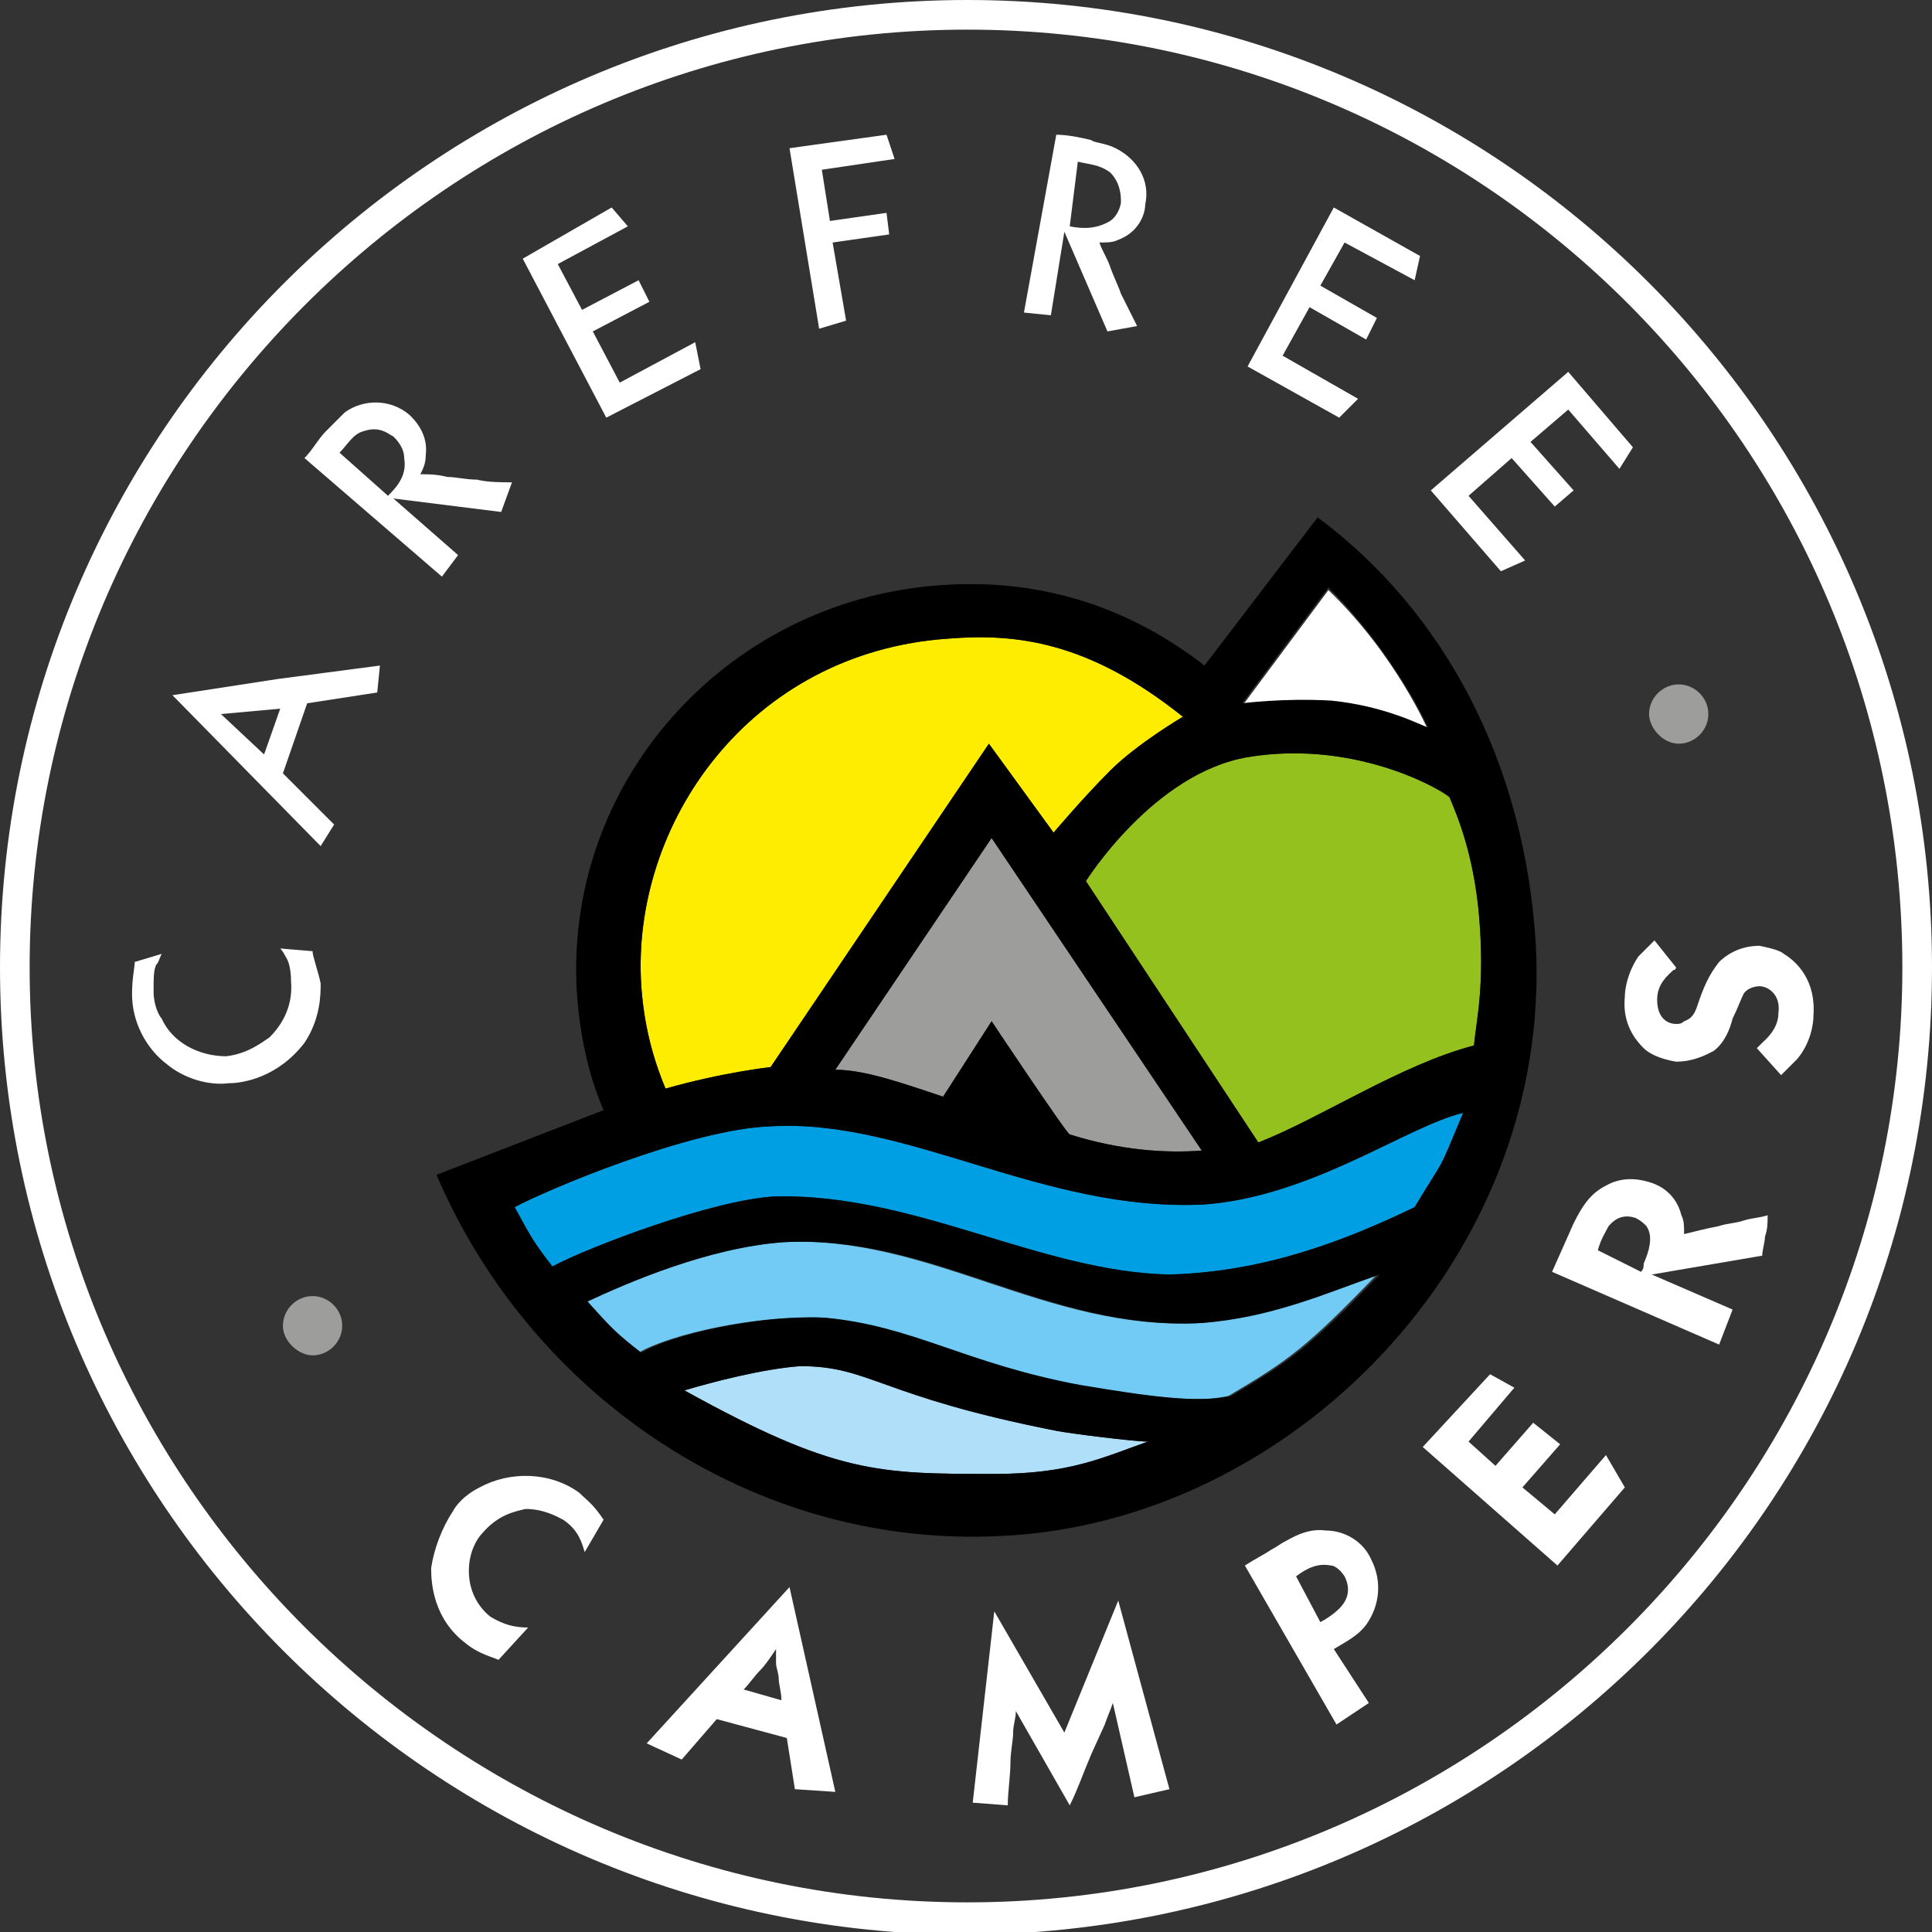
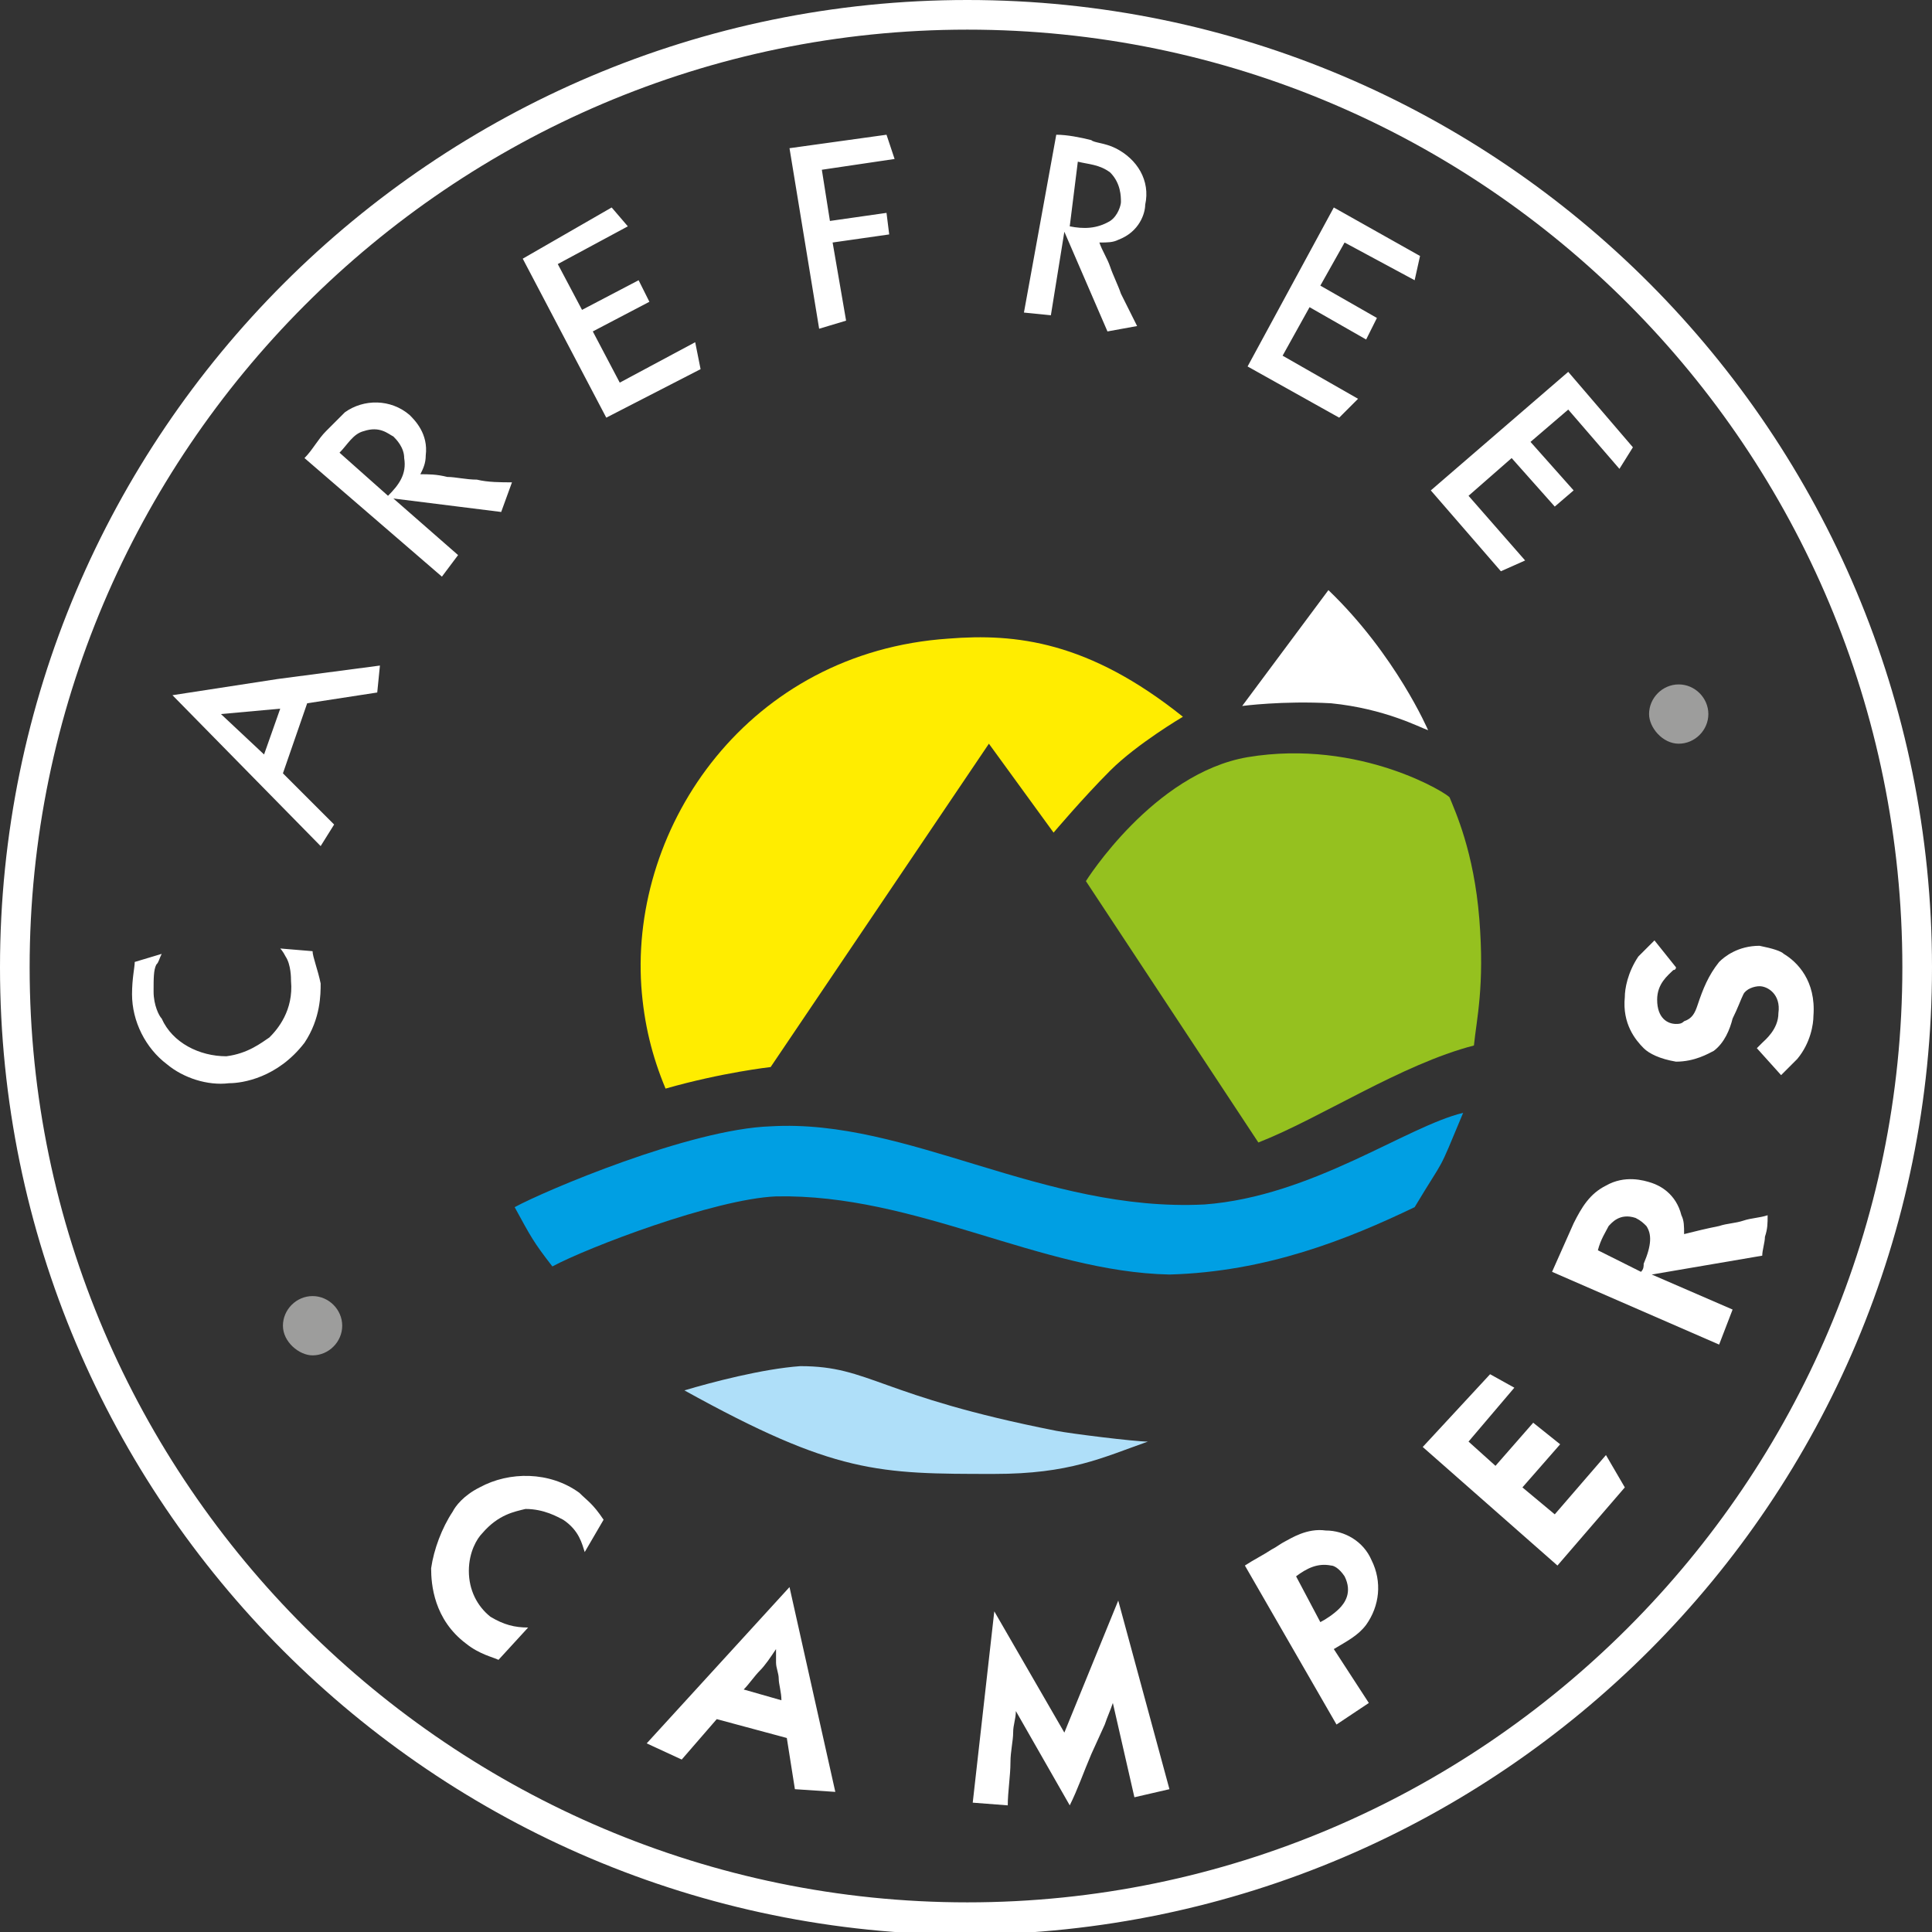
<svg xmlns="http://www.w3.org/2000/svg" version="1.1" id="Layer_1" x="0px" y="0px" viewBox="0 0 71.7 71.7" style="enable-background:new 0 0 71.7 71.7;" xml:space="preserve">
  <rect x="0" y="0" width="71.7" height="71.7" fill="#333333" stroke="none" />
  <style type="text/css">
	.st0{fill:#FFFFFF;}
	.st1{fill:#9D9D9C;}
	.st2{fill:#009FE3;}
	.st3{fill:#71CBF4;}
	.st4{fill:#AFDFF9;}
	.st5{fill:#95C11F;}
	.st6{fill:#FFED00;}
</style>
  <path class="st0" d="M70.6,35.9C70.6,55,55,70.6,35.9,70.6S1.1,55,1.1,35.9S16.7,1.1,35.9,1.1S70.6,16.7,70.6,35.9z M71.7,35.9  C71.7,16.1,55.7,0,35.9,0S0,16.1,0,35.9s16.1,35.9,35.9,35.9C55.7,71.7,71.7,55.7,71.7,35.9z" />
  <path class="st1" d="M61.2,26.5c0-0.6,0.5-1.1,1.1-1.1s1.1,0.5,1.1,1.1c0,0.6-0.5,1.1-1.1,1.1S61.2,27,61.2,26.5z M11.6,50.3  c0.6,0,1.1-0.5,1.1-1.1s-0.5-1.1-1.1-1.1s-1.1,0.5-1.1,1.1S11.1,50.3,11.6,50.3z" />
  <path class="st0" d="M58.2,13.8l-5.1,4.4l2.6,3l0.9-0.4l-2.1-2.4l1.6-1.4l1.6,1.8l0.7-0.6l-1.6-1.8l1.4-1.2l1.9,2.2l0.5-0.8  L58.2,13.8z M52.7,9.5l-0.2,0.9L49.9,9l-0.9,1.6l2.1,1.2l-0.4,0.8l-2.1-1.2l-1,1.8l2.8,1.6l-0.7,0.7l-3.4-1.9l3.2-5.9L52.7,9.5z   M40,6c0.4,0.1,0.8,0.1,1.2,0.4c0.4,0.4,0.4,0.9,0.4,1.1c0,0.1-0.1,0.5-0.4,0.7c-0.5,0.3-1,0.3-1.5,0.2L40,6z M42.2,12.1  c-0.2-0.4-0.4-0.8-0.6-1.2c-0.1-0.3-0.3-0.7-0.4-1c-0.1-0.3-0.3-0.6-0.4-0.9C41.1,9,41.3,9,41.5,8.9c0.8-0.3,1-1,1-1.3  c0.2-0.9-0.3-1.7-1.1-2.1c-0.4-0.2-0.8-0.2-0.9-0.3C40.1,5.1,39.6,5,39.2,5L38,11.6l1,0.1l0.5-3.1l1.6,3.7L42.2,12.1z M33.2,5.9  l-2.7,0.4l0.3,1.9l2.1-0.3L33,8.7l-2.1,0.3l0.5,2.9l-1,0.3l-1.1-6.7L32.9,5L33.2,5.9z M19.4,9.6l3.1,5.9l3.5-1.8l-0.2-1L23,14.2  l-1-1.9l2.1-1.1l-0.4-0.8l-2.1,1.1l-0.9-1.7l2.6-1.4l-0.6-0.7L19.4,9.6z M14.4,18.4c0.4-0.4,0.7-0.8,0.6-1.4c0-0.4-0.3-0.7-0.4-0.8  c-0.2-0.1-0.5-0.4-1.1-0.2c-0.4,0.1-0.6,0.5-0.9,0.8L14.4,18.4z M18.6,19l-4-0.5l2.4,2.1l-0.6,0.8L11.3,17c0.3-0.3,0.5-0.7,0.8-1  c0.1-0.1,0.4-0.4,0.7-0.7c0.7-0.5,1.7-0.5,2.4,0.1c0.2,0.2,0.7,0.7,0.6,1.5c0,0.3-0.1,0.5-0.2,0.7c0.3,0,0.6,0,1,0.1  c0.3,0,0.7,0.1,1.1,0.1c0.4,0.1,0.9,0.1,1.3,0.1L18.6,19z M8.2,26.5l2.2-0.2L9.8,28L8.2,26.5z M6.4,25.8l5.5,5.6l0.5-0.8l-1.9-1.9  l0.9-2.6l2.6-0.4l0.1-1l-3.8,0.5L6.4,25.8z M6,35.4c-0.1,0.2-0.1,0.3-0.2,0.4c-0.1,0.2-0.1,0.5-0.1,1c0,0.5,0.2,0.9,0.3,1  c0.4,0.9,1.4,1.4,2.4,1.4c0.8-0.1,1.3-0.5,1.6-0.7c0.3-0.3,0.9-1,0.8-2.1c0-0.1,0-0.6-0.2-0.9c-0.1-0.2-0.2-0.3-0.2-0.3l1.2,0.1  c0,0.2,0.2,0.7,0.3,1.2c0,0.4,0,1.3-0.6,2.2C10.3,40,9,40.2,8.5,40.2c-0.8,0.1-1.7-0.2-2.3-0.7c-0.8-0.6-1.3-1.6-1.3-2.6  c0-0.6,0.1-1,0.1-1.2L6,35.4z M61.4,34.9c-0.2,0.2-0.4,0.4-0.6,0.6c-0.4,0.6-0.5,1.2-0.5,1.5c-0.1,1,0.4,1.6,0.7,1.9  c0.2,0.2,0.6,0.4,1.2,0.5c0.7,0,1.2-0.3,1.4-0.4c0.4-0.3,0.6-0.8,0.7-1.2c0.2-0.4,0.3-0.7,0.4-0.9c0.1-0.2,0.4-0.3,0.6-0.3  c0.3,0,0.8,0.3,0.7,1c0,0.6-0.5,1-0.6,1.1c-0.1,0.1-0.1,0.1-0.2,0.2l0.9,1c0.2-0.2,0.4-0.4,0.6-0.6c0.5-0.6,0.6-1.3,0.6-1.6  c0.1-1.3-0.6-2-1.1-2.3c-0.1-0.1-0.4-0.2-0.9-0.3c-0.8,0-1.3,0.4-1.5,0.6c-0.4,0.5-0.6,1-0.8,1.6c-0.1,0.3-0.2,0.5-0.5,0.6  c-0.1,0.1-0.2,0.1-0.3,0.1c-0.3,0-0.7-0.2-0.7-0.9c0-0.6,0.4-0.9,0.6-1.1c0.1,0,0.1-0.1,0.1-0.1L61.4,34.9z M60.9,47.2  C61,47.1,61,47,61,46.9c0.3-0.7,0.3-1.1,0.1-1.4c-0.1-0.1-0.2-0.2-0.4-0.3c-0.6-0.2-0.9,0.2-1,0.3c-0.1,0.2-0.3,0.5-0.4,0.9  L60.9,47.2z M58.4,45.4c0.3-0.6,0.6-1.1,1.2-1.4c0.7-0.4,1.4-0.2,1.7-0.1c0.3,0.1,0.9,0.4,1.1,1.2c0.1,0.2,0.1,0.4,0.1,0.7  c0.4-0.1,0.8-0.2,1.3-0.3c0.3-0.1,0.6-0.1,0.9-0.2c0.3-0.1,0.6-0.1,0.9-0.2c0,0.3,0,0.5-0.1,0.8c0,0.2-0.1,0.5-0.1,0.7l-4.1,0.7  l3,1.3l-0.5,1.3l-6.2-2.7L58.4,45.4z M52.8,53.7l5,4.4l2.5-2.9l-0.7-1.2l-1.9,2.2l-1.2-1l1.4-1.6l-1-0.8l-1.4,1.6l-1-0.9l1.7-2  L55.3,51L52.8,53.7z M49,60.2c0.2-0.1,0.5-0.3,0.7-0.5c0.2-0.2,0.5-0.6,0.2-1.2c-0.2-0.3-0.4-0.4-0.5-0.4c-0.5-0.1-0.9,0.1-1.3,0.4  L49,60.2z M50.8,63.2L49.6,64l-3.4-5.9c0.3-0.2,0.7-0.4,1-0.6c0.2-0.1,0.3-0.2,0.5-0.3c0.2-0.1,0.8-0.5,1.5-0.4  c0.7,0,1.4,0.4,1.7,1.1c0.4,0.8,0.3,1.7-0.2,2.4c-0.3,0.4-0.7,0.6-1.2,0.9L50.8,63.2z M36.9,59.8l-0.8,7.1l1.3,0.1  c0-0.5,0.1-1.1,0.1-1.6c0-0.4,0.1-0.8,0.1-1.1c0-0.3,0.1-0.5,0.1-0.8l2,3.5c0.3-0.6,0.5-1.2,0.8-1.9L41,64c0.1-0.3,0.2-0.5,0.3-0.8  l0.8,3.5l1.3-0.3l-1.9-7l-2,4.9L36.9,59.8z M29,63.1c0-0.3-0.1-0.6-0.1-0.8c0-0.2-0.1-0.4-0.1-0.6c0-0.2,0-0.3,0-0.5  c-0.2,0.3-0.4,0.6-0.6,0.8c-0.2,0.2-0.4,0.5-0.6,0.7L29,63.1z M31,66.5l-1.5-0.1l-0.3-1.9l-2.6-0.7l-1.3,1.5l-1.3-0.6l5.3-5.8  L31,66.5z M22.4,56.4c-0.4-0.6-0.6-0.7-0.9-1c-1.1-0.8-2.6-0.8-3.7-0.2c-0.6,0.3-0.9,0.7-1,0.9c-0.4,0.6-0.7,1.4-0.8,2.1  c0,0.6,0.1,1.9,1.3,2.8c0.5,0.4,1,0.5,1.2,0.6l1.1-1.2c-0.5,0-0.9-0.1-1.4-0.4c-0.5-0.4-0.8-1-0.8-1.7c0-0.7,0.3-1.2,0.5-1.4  c0.6-0.7,1.2-0.8,1.6-0.9c0.7,0,1.2,0.3,1.4,0.4c0.6,0.4,0.7,0.9,0.8,1.2L22.4,56.4z" />
  <path class="st2" d="M28.6,41.8c5.1-0.3,10.1,3.2,16.1,2.9c4-0.3,7.5-2.9,9.6-3.4c-1,2.4-0.6,1.5-1.8,3.5c-2.5,1.2-5.5,2.4-9.1,2.5  c-4.8-0.1-9.4-3-14.6-2.9c-2.3,0.1-7,1.9-8.3,2.6c-0.7-0.9-0.8-1.1-1.4-2.2C20.2,44.2,25.6,41.9,28.6,41.8L28.6,41.8z" />
-   <path class="st3" d="M29,46.1c5.5-0.3,9.8,3.3,15.5,3c2.6-0.2,4.6-1.1,6.6-1.8c-2.6,2.7-3.3,3.2-5.5,4.5c-1.2,0.3-3.2,0-5.6-0.4  c-4.3-0.8-6.2-2.2-9.5-2.5c-2.4-0.1-5.6,0.6-6.8,1.3c-0.8-0.7-1-0.9-1.9-1.9C23.3,47.6,26.3,46.3,29,46.1z" />
  <path class="st4" d="M25.4,51.6c1-0.3,2.9-0.8,4.3-0.9c2.6,0,2.9,1.1,9.5,2.4c0.5,0.1,2.9,0.4,3.4,0.4c-1.7,0.6-2.9,1.2-5.7,1.2  C32.6,54.7,31,54.7,25.4,51.6L25.4,51.6z" />
  <path class="st0" d="M53,27.1c-0.3-0.1-1.6-0.8-3.6-1c-1.8-0.1-3.3,0.1-3.3,0.1l3.2-4.3C51.8,24.3,53,27.1,53,27.1L53,27.1z" />
  <path class="st5" d="M54.9,34.1c0.2,2.5-0.1,3.7-0.2,4.7c-2.7,0.7-5.7,2.7-8,3.6l-6.4-9.7c0,0,2.5-4,6-4.6c4.2-0.7,7.5,1.4,7.5,1.5  C54,30.1,54.7,31.6,54.9,34.1z" />
-   <path class="st1" d="M39.7,42.1c-0.1,0-2.9-4.2-2.9-4.2L35,40.7c-1.5-0.5-2.9-1-4-1l5.8-8.6l7.8,11.6C43.3,42.8,41.6,42.7,39.7,42.1  z" />
  <path class="st6" d="M43.9,26.6c0,0-1.7,1-2.7,2c-1,1-2.1,2.3-2.1,2.3l-2.4-3.3l-8.1,12c0,0-1.8,0.2-3.9,0.8  c-0.5-1.2-0.8-2.4-0.9-3.8c-0.4-6,4-12.4,11.4-12.9C37.7,23.5,40.4,23.8,43.9,26.6L43.9,26.6z" />
-   <path d="M54.9,34.1c0.2,2.5-0.1,3.7-0.2,4.7c-2.7,0.7-5.7,2.7-8,3.6l-6.4-9.7c0,0,2.5-4,6-4.6c4.2-0.7,7.5,1.4,7.5,1.5  C54,30.1,54.7,31.6,54.9,34.1z M53,27c-0.3-0.1-1.6-0.8-3.6-1c-1.8-0.1-3.3,0.1-3.3,0.1l3.2-4.3C51.8,24.3,53,27,53,27L53,27z   M43.9,26.6c0,0-1.7,1-2.7,2c-1,1-2.1,2.3-2.1,2.3l-2.4-3.3l-8.1,12c0,0-1.8,0.2-3.9,0.8c-0.5-1.2-0.8-2.4-0.9-3.8  c-0.4-6,4-12.4,11.4-12.9C37.7,23.5,40.4,23.8,43.9,26.6z M39.7,42.1c-0.1,0-2.9-4.2-2.9-4.2L35,40.7c-1.5-0.5-2.9-1-4-1l5.8-8.6  l7.8,11.6C43.3,42.8,41.6,42.7,39.7,42.1z M28.6,41.8c5.1-0.3,10.1,3.2,16.1,2.9c4-0.3,7.5-2.9,9.6-3.4c-1,2.4-0.6,1.5-1.8,3.5  c-2.5,1.2-5.5,2.4-9.1,2.5c-4.8-0.1-9.4-3-14.6-2.9c-2.3,0.1-7,1.9-8.3,2.6c-0.7-0.9-0.8-1.1-1.4-2.2C20.2,44.2,25.6,41.9,28.6,41.8  L28.6,41.8z M21.8,48.3c1.5-0.7,4.5-2,7.3-2.2c5.5-0.3,9.8,3.3,15.5,3c2.6-0.2,4.6-1.1,6.6-1.8c-2.6,2.7-3.3,3.2-5.5,4.5  c-1.2,0.3-3.2,0-5.6-0.4c-4.3-0.8-6.2-2.2-9.5-2.5c-2.4-0.1-5.6,0.6-6.8,1.3C22.9,49.5,22.7,49.3,21.8,48.3L21.8,48.3z M25.4,51.6  c1-0.3,2.9-0.8,4.3-0.9c2.6,0,2.9,1.1,9.5,2.4c0.5,0.1,2.9,0.4,3.4,0.4c-1.7,0.6-2.9,1.2-5.7,1.2C32.6,54.7,31,54.7,25.4,51.6  L25.4,51.6z M57,35.1c-0.4-6.8-3.4-12.4-8.1-15.9l-4.2,5.5c-2.7-2.1-5.9-3.2-9.5-3c-8,0.4-14.2,7.1-13.8,15c0.1,1.6,0.4,3.1,1,4.5  c0,0-6.2,2.4-6.2,2.4C19.7,51.8,28,57.5,37.2,57C47.8,56.5,57.6,46.8,57,35.1L57,35.1z" />
</svg>